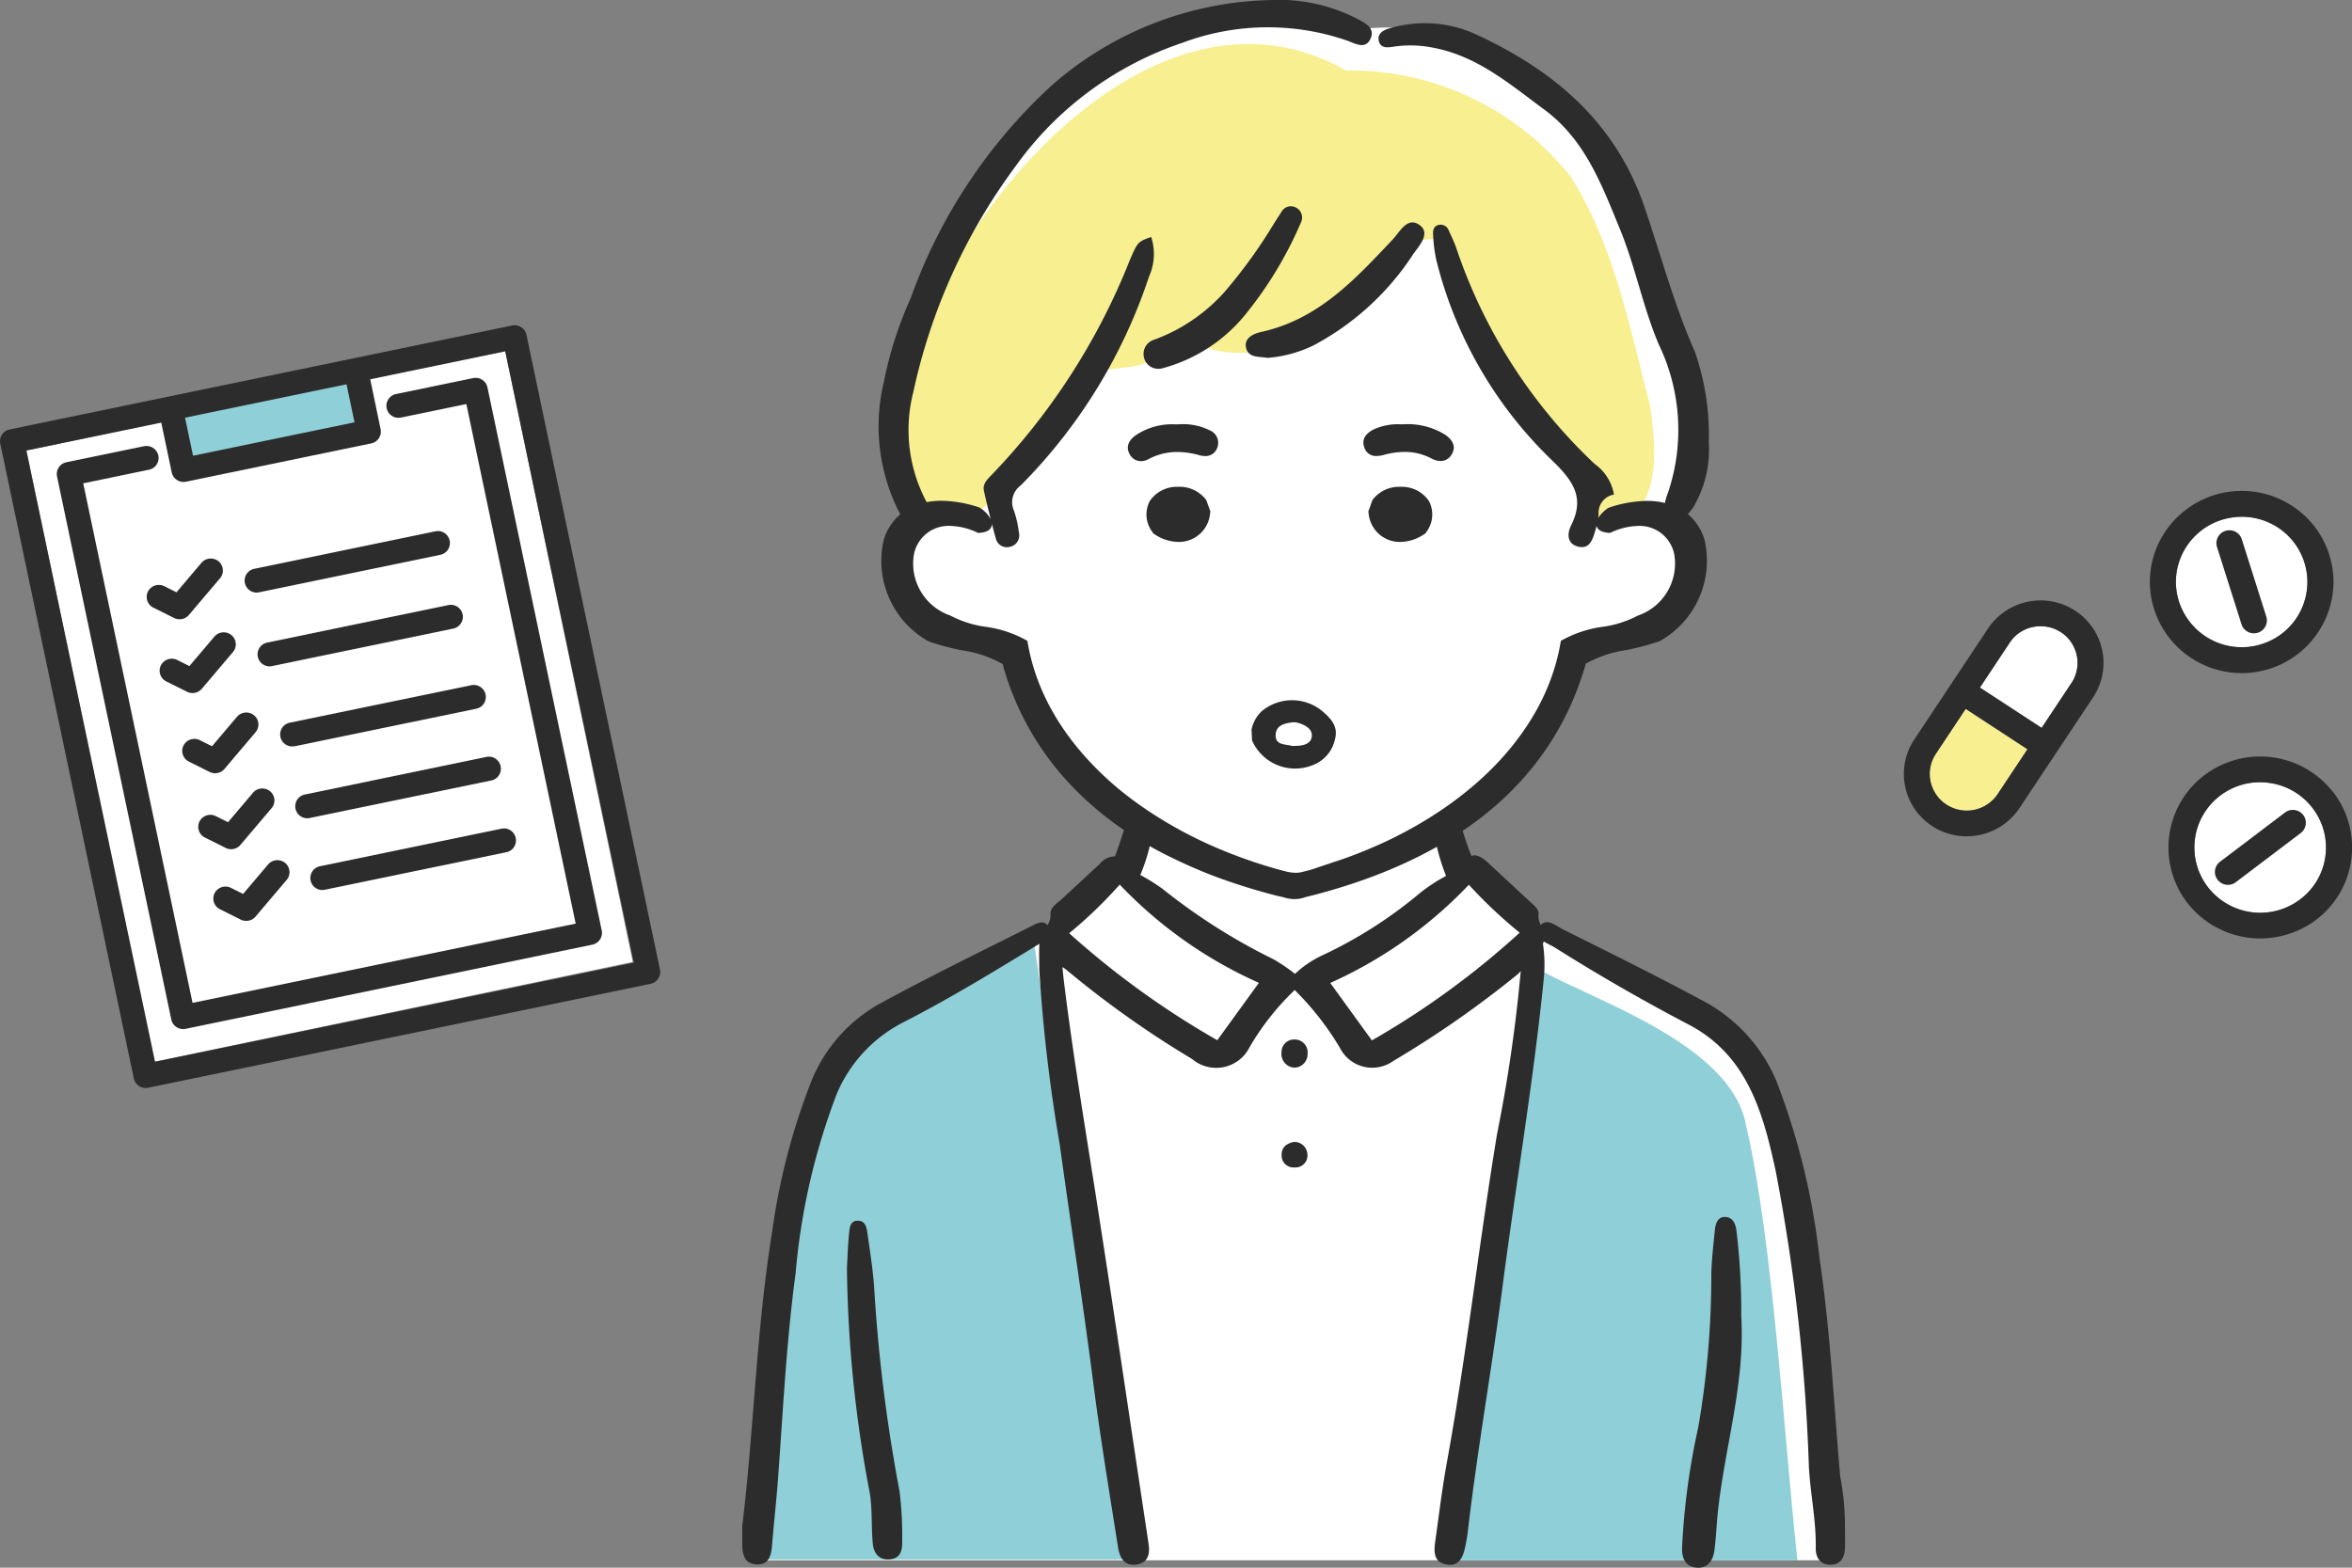
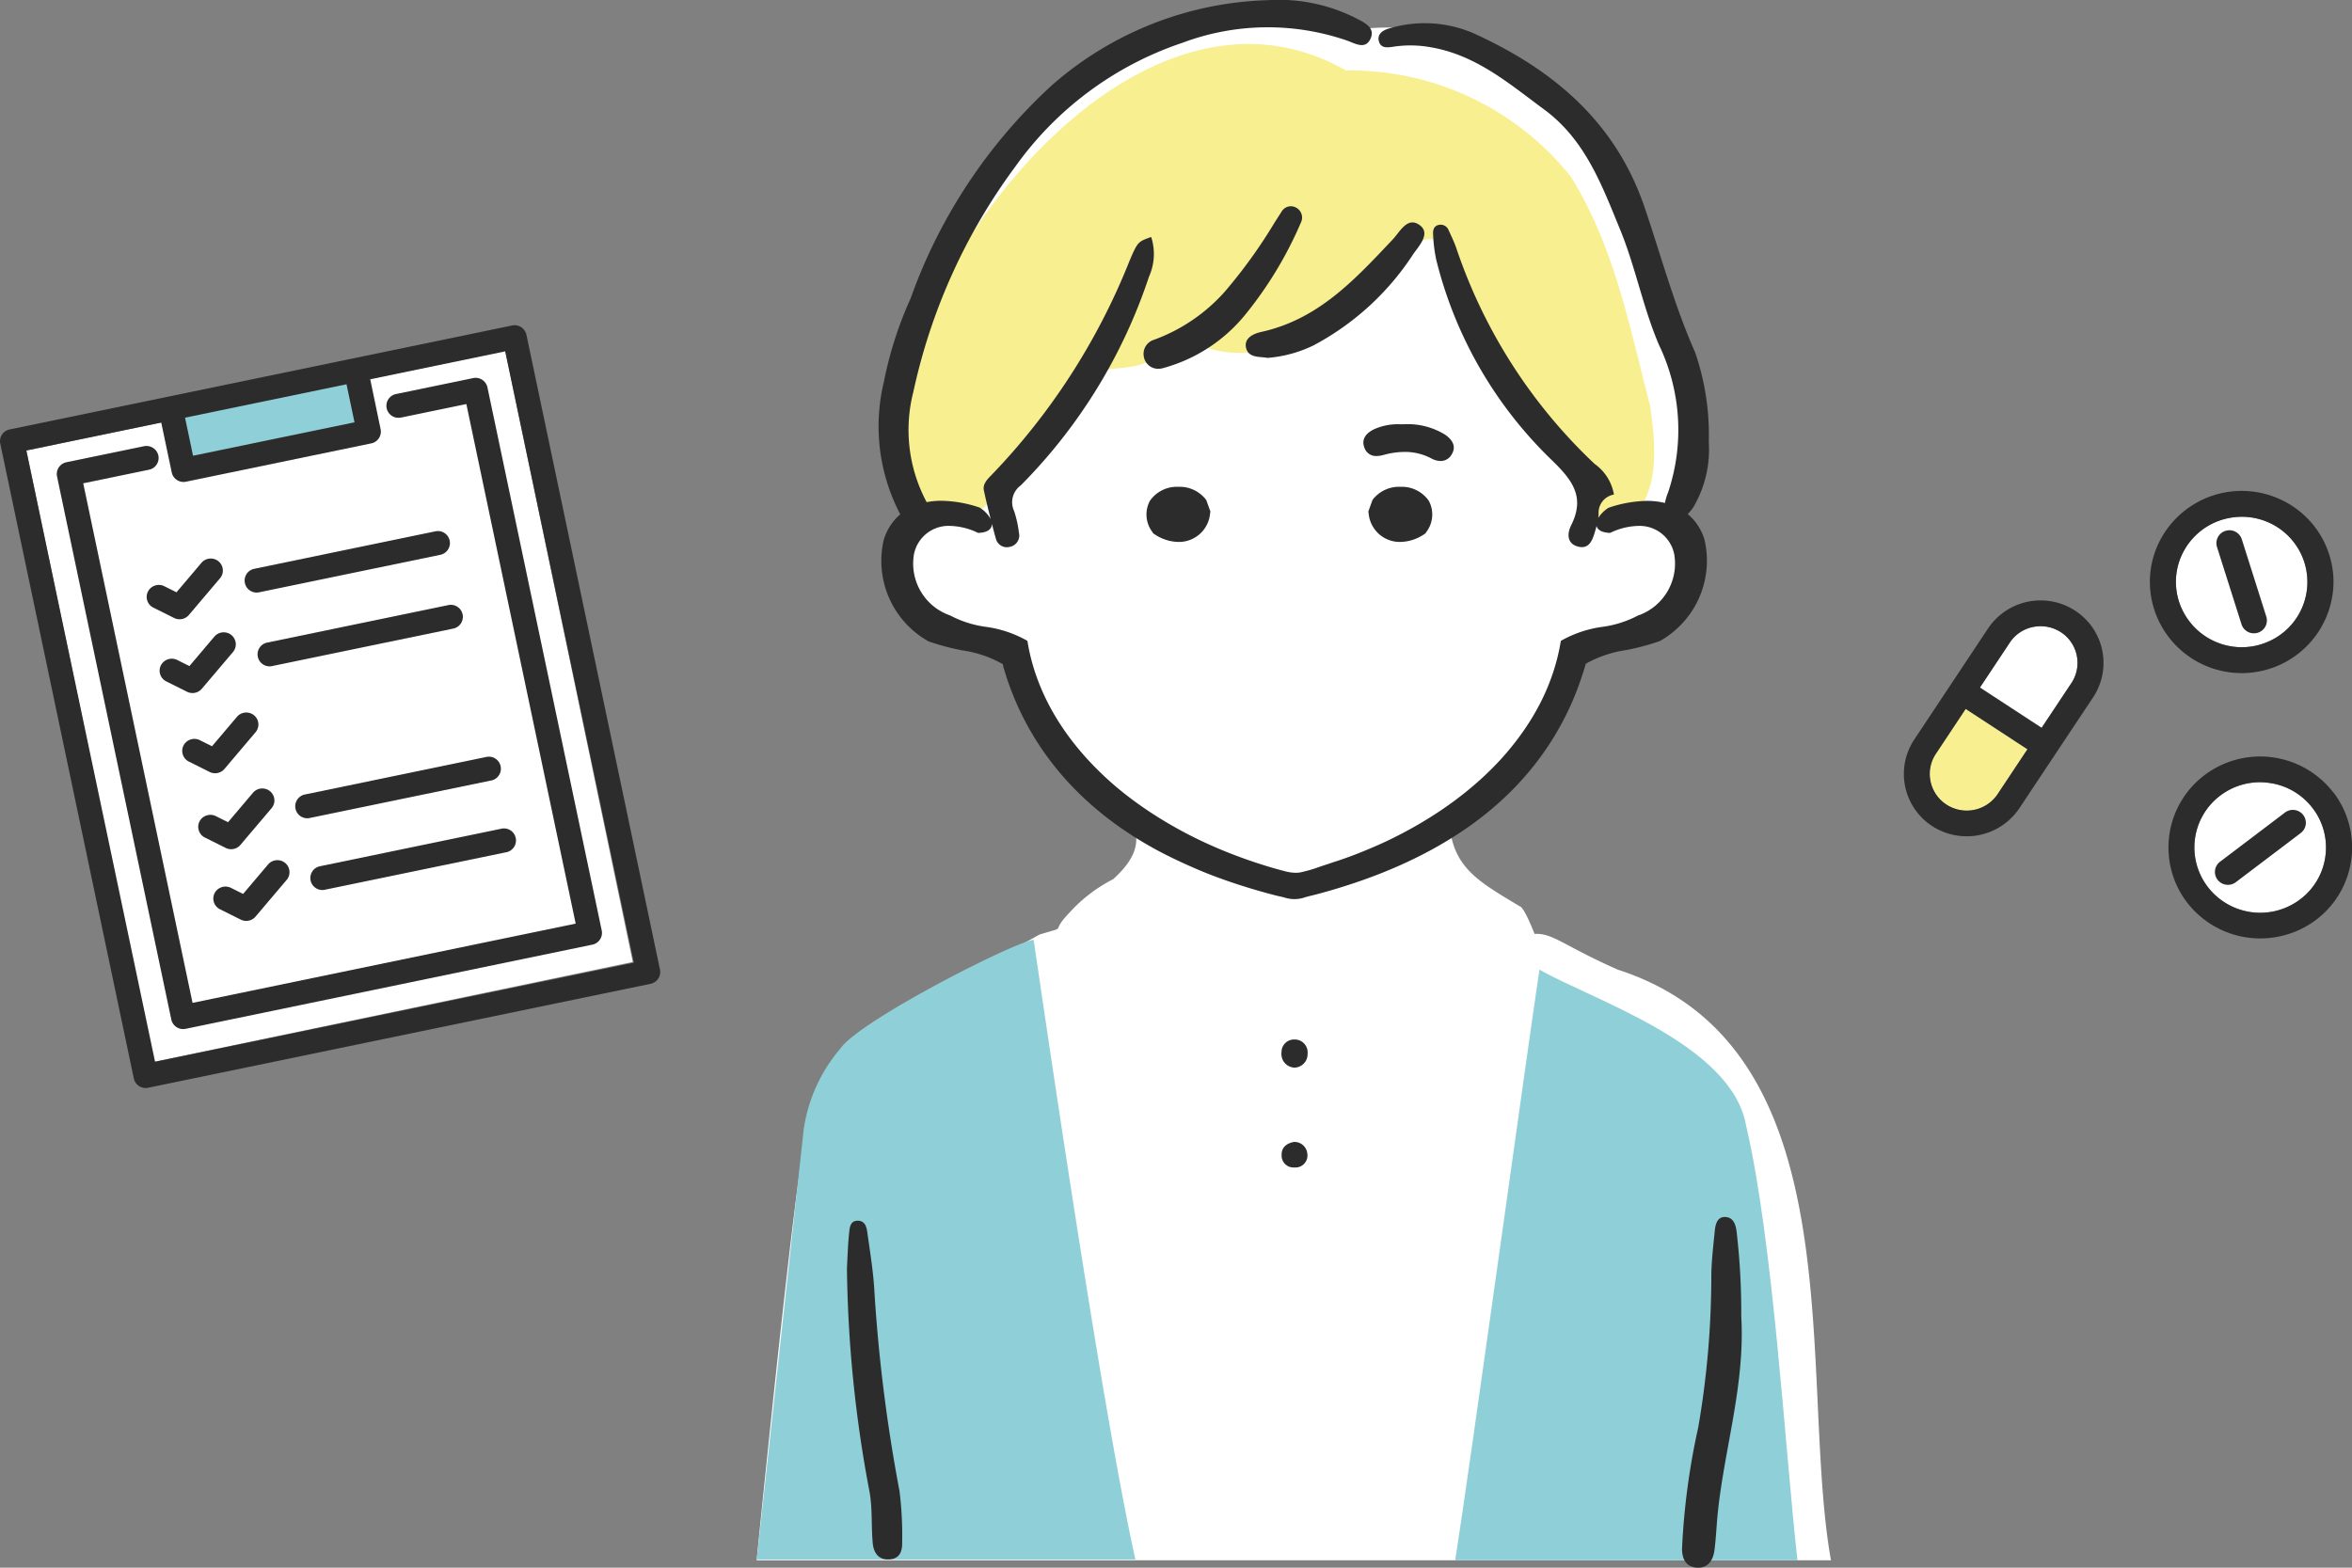
<svg xmlns="http://www.w3.org/2000/svg" width="96" height="64" viewBox="0 0 96 64">
  <rect x="0" y="0" width="96" height="64" fill="#808080" stroke="none" />
  <g id="icon_list02" transform="translate(-366.725 -171.499)">
    <g id="ピンク_ショートヘア" data-name="ピンク×ショートヘア">
      <path id="白" d="M422.068,172.711c-8.854-3.706-18.528,7.7-18.86,16.058.117,2.58.982,2.678.646,4.277-.364.67-.421.588-.449,1.313,1.074,4.517,4.889,2.5,4.846,3.939-.234,4.849,7.475,5.887,3.908,9.094a6.215,6.215,0,0,0-1.8,1.384c-.819.852.027.5-1.212.878-3.964,2.292-8.882,3.247-9.549,8.344-.452,1.676-1.99,17.2-1.99,17.2h43.851c-1.349-7.57,1.125-20.937-8.7-24.113-2.258-1-2.648-1.5-3.4-1.46,0,0-.418-1.1-.609-1.129-1.63-.992-2.809-1.576-2.866-3.549a9.166,9.166,0,0,0,4.395-4.868c.27-4.2,5.563-1.5,5.482-5.861-1.188-1.439-.284-2.528,0-4.107C435.752,182.763,430.868,171.523,422.068,172.711Z" fill="#fff" />
      <g id="塗り">
        <g id="组_14" data-name="组 14">
          <path id="路径_24" data-name="路径 24" d="M408.915,209.867c-.811.089-7.135,3.316-7.894,4.445a6.5,6.5,0,0,0-1.494,3.307l-1.914,17.544h15.455C411.825,229.6,409.737,215.482,408.915,209.867Z" fill="#8fcfd7" />
          <path id="路径_25" data-name="路径 25" d="M429.56,211.084c-.55,3.656-2.811,20.126-3.439,24.113h13.97c-.515-4.6-.989-13.028-2.1-17.762C437.4,214.113,431.691,212.312,429.56,211.084Z" fill="#8fcfd7" />
        </g>
        <g id="组_15" data-name="组 15">
          <path id="路径_26" data-name="路径 26" d="M434.076,188.065c-.828-3.182-1.469-6.546-3.245-9.363a11.5,11.5,0,0,0-9.166-4.324c-7.777-4.435-16.348,5.753-18.013,12.732-.264,1.492-.348,5.33,1.824,5.2.514-.048,1.382.274,1.6-.374.76-1.688,2.53-3.145,3.623-4.642.666-1.081,2.089-.5,3.04-1.115.517-.265.907-.764,1.506-.852,2.99,1.911,7.277-1.324,8.966-3.824.47-.185,1.251-.5,1.489.151a28.229,28.229,0,0,0,1.908,4.28c1.077,2.5,4.838,3.8,4.284,6.854.384-.069,1.465.119,1.639-.361C434.479,191.239,434.271,189.469,434.076,188.065Z" fill="#f7ef90" />
          <path id="路径_27" data-name="路径 27" d="M423.881,181.218c-.072.011.054.036,0,0Z" fill="#8e9eb2" />
          <path id="路径_28" data-name="路径 28" d="M423.88,181.218h0Z" fill="#8e9eb2" />
        </g>
      </g>
      <g id="アウトライン">
        <g id="组_16" data-name="组 16">
          <path id="路径_29" data-name="路径 29" d="M419.556,213.936a.511.511,0,0,0-.524.521.556.556,0,0,0,.538.627.549.549,0,0,0,.526-.566A.527.527,0,0,0,419.556,213.936Z" fill="#2c2c2c" />
          <path id="路径_30" data-name="路径 30" d="M419.528,218.119c-.3.064-.5.224-.492.54a.483.483,0,0,0,.523.5.489.489,0,0,0,.526-.565A.527.527,0,0,0,419.528,218.119Z" fill="#2c2c2c" />
-           <path id="路径_31" data-name="路径 31" d="M441.835,231.77c-.262-2.962-.4-5.934-.842-8.881a28.611,28.611,0,0,0-1.759-7.249,6.594,6.594,0,0,0-3.017-3.292c-1.871-1.008-3.779-1.951-5.684-2.9-.273-.136-.664-.483-.917-.184a.725.725,0,0,1-.093-.448c.013-.2-.174-.346-.321-.482q-.876-.811-1.75-1.623c-.194-.18-.462-.361-.669-.268-.274-.686-.465-1.4-.678-2.11a5.187,5.187,0,0,1-.9.8c.006.053.011.107.02.16a8.756,8.756,0,0,0,.523,1.966,6.8,6.8,0,0,0-1.053.687,18.172,18.172,0,0,1-3.952,2.533,4.221,4.221,0,0,0-1.16.777,7.517,7.517,0,0,0-.873-.593,24.438,24.438,0,0,1-4.532-2.876,8.106,8.106,0,0,0-.91-.567,7.6,7.6,0,0,0,.52-1.887c-.02-.01-.041-.017-.06-.026a7.447,7.447,0,0,1-.921-.581c-.188.579-.353,1.166-.575,1.732a.8.8,0,0,0-.61.3l-1.531,1.421c-.2.185-.492.342-.49.629a.744.744,0,0,1-.122.461c-.2-.24-.5-.039-.72.072-2.029,1.02-4.073,2.016-6.066,3.1a6.323,6.323,0,0,0-2.867,3.236,26.863,26.863,0,0,0-1.586,6.11c-.65,4.035-.743,8.117-1.219,12.006,0,.352,0,.544,0,.736,0,.412.078.814.585.837s.6-.375.632-.788c.076-.932.181-1.862.25-2.794.2-2.775.34-5.554.712-8.315a26.865,26.865,0,0,1,1.688-7.337,5.815,5.815,0,0,1,2.769-2.929c1.872-.963,3.665-2.058,5.458-3.153l.035-.021c0,.031-.005.063-.006.1-.011.312,0,.625,0,.938a65.864,65.864,0,0,0,.837,7.162c.449,3.264.957,6.521,1.376,9.789.286,2.219.654,4.427,1,6.636.068.438.272.821.808.708.447-.094.5-.462.438-.859-.683-4.519-1.347-9.04-2.05-13.556-.492-3.161-1.028-6.315-1.416-9.491-.019-.158-.033-.316-.047-.475a1.417,1.417,0,0,1,.176.123,40.405,40.405,0,0,0,5.112,3.626,1.523,1.523,0,0,0,2.355-.489,10.553,10.553,0,0,1,1.837-2.324,11.811,11.811,0,0,1,1.848,2.365,1.477,1.477,0,0,0,2.174.532,41.7,41.7,0,0,0,5.08-3.542,1.43,1.43,0,0,0,.124-.132,62,62,0,0,1-.967,6.656c-.733,4.444-1.234,8.921-2.038,13.351-.2,1.089-.331,2.19-.486,3.287-.056.4-.072.827.435.93.545.111.7-.3.793-.729.045-.211.081-.425.106-.64.388-3.324.976-6.62,1.409-9.939.547-4.2,1.264-8.378,1.687-12.594a5.71,5.71,0,0,0-.033-1.435c.012-.031.024-.061.033-.094.144.094.323.168.456.251q2.668,1.681,5.464,3.145c2.416,1.267,3.045,3.655,3.552,6a77.524,77.524,0,0,1,1.351,12.07c.062,1.1.3,2.188.279,3.3-.006.373.169.674.592.679s.582-.289.6-.668c.01-.288,0-.576,0-1.041A10.851,10.851,0,0,0,441.835,231.77Zm-25.425-17.805a34.983,34.983,0,0,1-6.045-4.368,17.92,17.92,0,0,0,2.062-1.985,17.877,17.877,0,0,0,5.682,4.011Zm6.311.008-1.7-2.345a17.931,17.931,0,0,0,5.658-4.009,19.135,19.135,0,0,0,2.074,1.956A33.965,33.965,0,0,1,422.72,213.973Z" fill="#2c2c2c" />
          <path id="路径_32" data-name="路径 32" d="M402.417,224.261c-.04-.8-.172-1.6-.284-2.4-.031-.223-.072-.516-.381-.527-.335-.012-.346.293-.37.514-.05.472-.061.946-.088,1.419a51.538,51.538,0,0,0,.919,9.116c.128.693.068,1.419.135,2.125.037.383.241.694.7.651.44-.04.512-.384.5-.734a14.484,14.484,0,0,0-.109-2.058A65.643,65.643,0,0,1,402.417,224.261Z" fill="#2c2c2c" />
          <path id="路径_33" data-name="路径 33" d="M437.61,221.814c-.03-.3-.125-.639-.5-.632-.292.006-.368.3-.393.556-.058.59-.13,1.181-.142,1.773a36.388,36.388,0,0,1-.535,6.267,28.834,28.834,0,0,0-.66,4.93c-.005.416.148.762.609.789s.658-.306.713-.708c.063-.464.09-1.1.14-1.563.279-2.649,1.118-5.231.954-8A27.915,27.915,0,0,0,437.61,221.814Z" fill="#2c2c2c" />
        </g>
        <g id="组_17" data-name="组 17">
          <path id="路径_34" data-name="路径 34" d="M422.877,191.989l-.146.407.007.041a1.124,1.124,0,0,0,1.133,1.035h0a1.641,1.641,0,0,0,.893-.285l.032-.021.019-.032a1.025,1.025,0,0,0,.1-1.109,1.188,1.188,0,0,0-1.036-.5,1.2,1.2,0,0,0-.99.446Z" fill="#2c2c2c" stroke="#2c2c2c" stroke-miterlimit="10" stroke-width="0.303" />
          <path id="路径_35" data-name="路径 35" d="M414.825,191.525a1.188,1.188,0,0,0-1.036.5,1.025,1.025,0,0,0,.1,1.109l.019.032.032.021a1.641,1.641,0,0,0,.893.285h0a1.124,1.124,0,0,0,1.133-1.034l.007-.042-.146-.407-.014-.018A1.2,1.2,0,0,0,414.825,191.525Z" fill="#2c2c2c" stroke="#2c2c2c" stroke-miterlimit="10" stroke-width="0.303" />
-           <path id="路径_36" data-name="路径 36" d="M417.831,201.732a1.918,1.918,0,0,0,2.427,1.021,1.458,1.458,0,0,0,.962-1.1c.127-.506-.175-.823-.513-1.113a1.93,1.93,0,0,0-2.5.009,1.407,1.407,0,0,0-.4.746Zm1.647-.745a.615.615,0,0,1,.258.031c.278.088.565.245.531.549s-.351.387-.725.384a.2.2,0,0,1-.1-.006c-.266-.071-.654-.02-.65-.427S419.146,201.03,419.478,200.987Z" fill="#2c2c2c" />
          <path id="路径_37" data-name="路径 37" d="M435.611,192.483a1.465,1.465,0,0,0,.315-.429,4.635,4.635,0,0,0,.545-2.51,10.329,10.329,0,0,0-.558-3.662c-.849-1.917-1.388-3.933-2.055-5.9-1.182-3.493-3.721-5.638-6.98-7.121a5.029,5.029,0,0,0-3.435-.206c-.245.065-.53.218-.433.543.087.289.37.241.609.205a4.62,4.62,0,0,1,1.5.025c1.855.314,3.212,1.493,4.637,2.544,1.669,1.231,2.346,3.072,3.09,4.883.634,1.542.935,3.181,1.592,4.724a8.017,8.017,0,0,1,.374,6.018,2.474,2.474,0,0,0-.131.435,3.08,3.08,0,0,0-.732-.085,5.088,5.088,0,0,0-1.574.283,1.405,1.405,0,0,0-.417.415c.007-.049.013-.1.017-.148a.753.753,0,0,1,.625-.808,1.929,1.929,0,0,0-.786-1.249,21.542,21.542,0,0,1-5.656-8.835c-.087-.242-.2-.477-.306-.71a.348.348,0,0,0-.407-.213c-.206.044-.238.228-.226.389a6.062,6.062,0,0,0,.131,1.043,17.025,17.025,0,0,0,4.694,8.15c.87.839,1.389,1.526.807,2.685-.166.333-.174.75.29.866s.59-.291.691-.631c.022-.073.042-.147.061-.221l0,.018c.051.165.226.257.535.274l.027-.006.014-.006a2.758,2.758,0,0,1,1.127-.274,1.44,1.44,0,0,1,1.464,1.151,2.245,2.245,0,0,1-1.486,2.511,4.338,4.338,0,0,1-1.446.459,4.7,4.7,0,0,0-1.652.548l-.044.027-.008.049a8.253,8.253,0,0,1-.328,1.3,8.913,8.913,0,0,1-.532,1.244,9.953,9.953,0,0,1-.721,1.173,11.159,11.159,0,0,1-.892,1.1,12.632,12.632,0,0,1-1.049,1.011,14.3,14.3,0,0,1-1.191.92c-.417.29-.86.566-1.317.822s-.936.5-1.427.716-1,.423-1.521.6c-.156.054-.311.1-.466.156-.18.058-.361.118-.542.182a4.465,4.465,0,0,1-.456.132l-.105.027a1.058,1.058,0,0,1-.267.033,1.817,1.817,0,0,1-.452-.067c-.385-.1-.8-.221-1.291-.387-.52-.175-1.035-.372-1.531-.586s-.978-.449-1.438-.7-.91-.522-1.331-.805a14.987,14.987,0,0,1-1.208-.9,12.949,12.949,0,0,1-1.069-1,11.474,11.474,0,0,1-.915-1.082,9.867,9.867,0,0,1-.746-1.159,8.96,8.96,0,0,1-.562-1.23,8.292,8.292,0,0,1-.362-1.295c-.013-.068-.026-.137-.037-.206l-.008-.049-.044-.027a4.7,4.7,0,0,0-1.653-.548,4.344,4.344,0,0,1-1.453-.463,2.241,2.241,0,0,1-1.479-2.507,1.44,1.44,0,0,1,1.464-1.151,2.775,2.775,0,0,1,1.141.281l.028.005h.014c.294-.016.469-.109.52-.273a.349.349,0,0,0,.011-.1c.054.2.105.407.164.609a.459.459,0,0,0,.557.336.474.474,0,0,0,.383-.586,4.312,4.312,0,0,0-.2-.888.848.848,0,0,1,.276-1.037,21.816,21.816,0,0,0,5.233-8.52,2.252,2.252,0,0,0,.09-1.622c-.528.192-.547.185-.875.953a26.948,26.948,0,0,1-5.66,8.784c-.171.171-.348.366-.294.612.084.39.178.778.278,1.166a1.333,1.333,0,0,0-.453-.469,5.092,5.092,0,0,0-1.56-.276,3.194,3.194,0,0,0-.6.056,6.243,6.243,0,0,1-.544-4.5,23.926,23.926,0,0,1,4.179-9.221,13.736,13.736,0,0,1,6.807-5.033,9.914,9.914,0,0,1,6.738-.082c.322.119.732.369.937-.085s-.242-.647-.57-.824a6.983,6.983,0,0,0-3.612-.749,13.964,13.964,0,0,0-8.841,3.49,21.656,21.656,0,0,0-5.748,8.685,15.514,15.514,0,0,0-1.092,3.406,7.74,7.74,0,0,0,.669,5.411,2.191,2.191,0,0,0-.672,1.033,3.763,3.763,0,0,0,1.835,4.157,10.216,10.216,0,0,0,1.345.359,4.7,4.7,0,0,1,1.673.564.434.434,0,0,1,.021.086c0,.019.007.036.01.046l.049.16c.033.107.067.213.1.319.071.209.148.418.228.62a11.753,11.753,0,0,0,.55,1.183,11.53,11.53,0,0,0,.67,1.1,12.141,12.141,0,0,0,.791,1.024,12.49,12.49,0,0,0,.909.944c.321.3.666.59,1.026.865s.743.536,1.141.783.82.484,1.256.7.9.429,1.367.623.968.375,1.479.542,1.043.322,1.589.461c.045.012.089.021.134.031a1.775,1.775,0,0,1,.2.05,1.452,1.452,0,0,0,.375.058h.045a1.353,1.353,0,0,0,.4-.074c.092-.028.185-.051.28-.074l.174-.043c.272-.072.542-.149.8-.226.523-.157,1.035-.329,1.521-.512s.961-.383,1.41-.593.889-.437,1.3-.674.811-.491,1.185-.753.734-.544,1.069-.834a12.606,12.606,0,0,0,.954-.915,11.947,11.947,0,0,0,.835-.994,11.655,11.655,0,0,0,.717-1.074,11.94,11.94,0,0,0,.6-1.154,12.114,12.114,0,0,0,.473-1.233c.049-.151.1-.3.139-.456a4.74,4.74,0,0,1,1.665-.56,10.068,10.068,0,0,0,1.355-.364,3.76,3.76,0,0,0,1.824-4.152A2.187,2.187,0,0,0,435.611,192.483Z" fill="#2c2c2c" />
          <path id="路径_38" data-name="路径 38" d="M424.685,180.7c-.51-.387-.811.253-1.11.57-1.529,1.619-3.026,3.266-5.371,3.78-.312.068-.71.247-.62.647.1.429.555.35.871.413a5.228,5.228,0,0,0,1.876-.507,11.009,11.009,0,0,0,4.085-3.741C424.649,181.533,425.12,181.031,424.685,180.7Z" fill="#2c2c2c" />
          <path id="路径_39" data-name="路径 39" d="M417.551,184.346a15.833,15.833,0,0,0,2.272-3.761.459.459,0,0,0-.023-.45.468.468,0,0,0-.389-.216.439.439,0,0,0-.374.216l-.288.449a20.721,20.721,0,0,1-2.039,2.829,7.138,7.138,0,0,1-2.885,1.958.6.6,0,0,0-.414.684.593.593,0,0,0,.59.5.778.778,0,0,0,.15-.016A6.526,6.526,0,0,0,417.551,184.346Z" fill="#2c2c2c" />
        </g>
      </g>
    </g>
    <g id="组_20" data-name="组 20">
      <g id="组_18" data-name="组 18">
        <path id="路径_40" data-name="路径 40" d="M461.639,206.452a2.638,2.638,0,0,1-1.032,1.764,2.7,2.7,0,0,1-3.763-.5,2.651,2.651,0,0,1,.5-3.736,2.686,2.686,0,0,1,1.624-.547,2.6,2.6,0,0,1,.363.026,2.672,2.672,0,0,1,1.778,1.021A2.634,2.634,0,0,1,461.639,206.452Z" fill="#fff" />
        <path id="路径_41" data-name="路径 41" d="M459.03,197.8a2.692,2.692,0,0,1-3.367-1.739,2.632,2.632,0,0,1,.176-2.032,2.676,2.676,0,0,1,1.574-1.311,2.8,2.8,0,0,1,.814-.124,2.684,2.684,0,0,1,1.235.3,2.656,2.656,0,0,1-.432,4.9Z" fill="#fff" />
        <path id="路径_42" data-name="路径 42" d="M451.274,199.383l-3.013,4.534a1.517,1.517,0,0,1-2.089.426,1.492,1.492,0,0,1-.678-1.251,1.465,1.465,0,0,1,.249-.82l3.012-4.535a1.489,1.489,0,0,1,.957-.643,1.5,1.5,0,0,1,.306-.03,1.523,1.523,0,0,1,.827.245A1.493,1.493,0,0,1,451.274,199.383Z" fill="#fff" />
      </g>
      <path id="路径_43" data-name="路径 43" d="M449.476,202.089l-1.215,1.828a1.517,1.517,0,0,1-2.089.426,1.492,1.492,0,0,1-.678-1.251,1.465,1.465,0,0,1,.249-.82l1.214-1.829Z" fill="#f7ef90" />
      <g id="组_19" data-name="组 19">
        <path id="路径_44" data-name="路径 44" d="M461.956,203.843a3.769,3.769,0,0,0-5.25-.7,3.7,3.7,0,0,0-.706,5.209,3.775,3.775,0,0,0,4.16,1.269,3.7,3.7,0,0,0,1.8-5.781Zm-.316,2.609a2.638,2.638,0,0,1-1.032,1.764,2.7,2.7,0,0,1-3.763-.5,2.651,2.651,0,0,1,.5-3.736,2.686,2.686,0,0,1,1.624-.547,2.6,2.6,0,0,1,.363.026,2.672,2.672,0,0,1,1.778,1.021A2.634,2.634,0,0,1,461.639,206.452Z" fill="#2c2c2c" />
        <path id="路径_45" data-name="路径 45" d="M459.99,204.67l-2.651,2.008a.522.522,0,0,0-.1.737.533.533,0,0,0,.743.1l2.651-2.009a.523.523,0,0,0,.1-.737A.534.534,0,0,0,459.99,204.67Z" fill="#2c2c2c" />
        <path id="路径_46" data-name="路径 46" d="M458.225,198.978a3.743,3.743,0,0,0,3.745-3.717,3.713,3.713,0,0,0-2.017-3.3,3.762,3.762,0,0,0-5.054,1.58,3.677,3.677,0,0,0-.249,2.833A3.751,3.751,0,0,0,458.225,198.978Zm-2.385-4.946a2.676,2.676,0,0,1,1.574-1.311,2.8,2.8,0,0,1,.814-.124,2.684,2.684,0,0,1,1.235.3,2.656,2.656,0,0,1-.432,4.9,2.692,2.692,0,0,1-3.367-1.739A2.632,2.632,0,0,1,455.84,194.031Z" fill="#2c2c2c" />
        <path id="路径_47" data-name="路径 47" d="M458.215,196.986a.53.53,0,0,0,.506.368.558.558,0,0,0,.16-.024.525.525,0,0,0,.346-.66l-1-3.156a.531.531,0,0,0-.665-.343.525.525,0,0,0-.347.66Z" fill="#2c2c2c" />
        <path id="路径_48" data-name="路径 48" d="M451.428,196.432a2.581,2.581,0,0,0-3.559.725l-1.506,2.268-1.506,2.267a2.538,2.538,0,0,0,.731,3.53,2.589,2.589,0,0,0,3.559-.725l1.506-2.267,1.508-2.268A2.54,2.54,0,0,0,451.428,196.432Zm-3.168,7.485a1.517,1.517,0,0,1-2.089.426,1.492,1.492,0,0,1-.678-1.251,1.465,1.465,0,0,1,.249-.82l1.214-1.829,2.519,1.646Zm3.013-4.534-1.215,1.828-2.518-1.646,1.214-1.828a1.489,1.489,0,0,1,.957-.643,1.5,1.5,0,0,1,.306-.03,1.523,1.523,0,0,1,.827.245A1.493,1.493,0,0,1,451.274,199.383Z" fill="#2c2c2c" />
      </g>
    </g>
    <g id="组_24" data-name="组 24">
      <rect id="矩形_1" data-name="矩形 1" width="19.963" height="25.494" transform="translate(367.803 189.89) rotate(-11.785)" fill="#fff" />
      <g id="组_23" data-name="组 23">
        <g id="组_21" data-name="组 21">
-           <path id="路径_49" data-name="路径 49" d="M378.765,201.963l7.373-1.525a.491.491,0,1,0-.2-.96L378.563,201a.49.49,0,1,0,.2.959Z" fill="#2c2c2c" />
          <path id="路径_50" data-name="路径 50" d="M386.553,202.406l-7.374,1.526a.49.49,0,1,0,.2.959l7.374-1.525a.491.491,0,1,0-.2-.96Z" fill="#2c2c2c" />
          <path id="路径_51" data-name="路径 51" d="M387.169,205.335l-7.374,1.526a.49.49,0,1,0,.2.959l7.374-1.525a.491.491,0,1,0-.2-.96Z" fill="#2c2c2c" />
          <path id="路径_52" data-name="路径 52" d="M376.4,200.759l-1.021,1.205-.5-.249a.5.5,0,0,0-.663.217.489.489,0,0,0,.219.659l.85.424a.5.5,0,0,0,.6-.123l1.271-1.5a.487.487,0,0,0-.061-.691A.5.5,0,0,0,376.4,200.759Z" fill="#2c2c2c" />
          <path id="路径_53" data-name="路径 53" d="M377.841,198.689l7.373-1.526a.49.49,0,1,0-.2-.959l-7.373,1.526a.49.49,0,1,0,.2.959Z" fill="#2c2c2c" />
          <path id="路径_54" data-name="路径 54" d="M375.477,197.486l-1.021,1.205-.5-.25a.5.5,0,0,0-.663.218.488.488,0,0,0,.219.658l.85.424a.5.5,0,0,0,.6-.123l1.272-1.5a.488.488,0,0,0-.061-.691A.5.5,0,0,0,375.477,197.486Z" fill="#2c2c2c" />
          <path id="路径_55" data-name="路径 55" d="M377.313,195.677l7.373-1.526a.49.49,0,1,0-.2-.959l-7.373,1.526a.49.49,0,1,0,.2.959Z" fill="#2c2c2c" />
          <path id="路径_56" data-name="路径 56" d="M374.949,194.474l-1.021,1.205-.5-.25a.5.5,0,0,0-.663.218.488.488,0,0,0,.219.658l.85.424a.5.5,0,0,0,.6-.123l1.272-1.5a.488.488,0,0,0-.061-.691A.5.5,0,0,0,374.949,194.474Z" fill="#2c2c2c" />
          <path id="路径_57" data-name="路径 57" d="M377.053,203.86l-1.02,1.205-.5-.249a.5.5,0,0,0-.664.217.488.488,0,0,0,.219.658l.85.424a.495.495,0,0,0,.6-.123l1.272-1.5a.487.487,0,0,0-.061-.69A.5.5,0,0,0,377.053,203.86Z" fill="#2c2c2c" />
          <path id="路径_58" data-name="路径 58" d="M377.669,206.788l-1.021,1.205-.5-.249a.5.5,0,0,0-.663.217.488.488,0,0,0,.219.658l.85.424a.5.5,0,0,0,.6-.123l1.272-1.5a.488.488,0,0,0-.061-.691A.5.5,0,0,0,377.669,206.788Z" fill="#2c2c2c" />
        </g>
        <g id="组_22" data-name="组 22">
          <path id="路径_59" data-name="路径 59" d="M383.107,188.543l2.653-.549,4.462,21.211-15.638,3.236-4.462-21.211,2.684-.555a.49.49,0,0,0,.383-.58.5.5,0,0,0-.585-.38l-3.168.655a.491.491,0,0,0-.383.58l4.664,22.17a.494.494,0,0,0,.585.38l16.6-3.436a.49.49,0,0,0,.383-.58l-4.664-22.17a.494.494,0,0,0-.585-.379l-3.136.648a.49.49,0,1,0,.2.959Z" fill="#2c2c2c" />
        </g>
      </g>
      <rect id="矩形_2" data-name="矩形 2" width="7.411" height="2.27" transform="matrix(0.979, -0.204, 0.204, 0.979, 373.677, 188.429)" fill="#8fcfd7" />
      <path id="路径_60" data-name="路径 60" d="M387.627,184.787l-20.509,4.244a.488.488,0,0,0-.382.58l5.451,25.916a.493.493,0,0,0,.584.379l20.509-4.244a.491.491,0,0,0,.383-.58l-5.451-25.916A.494.494,0,0,0,387.627,184.787Zm-13.35,3.763,6.595-1.364,0,.017.323,1.537-6.591,1.364-.323-1.537ZM392.595,210.8l-19.541,4.045L367.8,189.89l5.51-1.14,0,.017.424,2.017a.494.494,0,0,0,.585.38l7.558-1.564a.49.49,0,0,0,.383-.58L381.84,187l-.005-.017,5.51-1.14Z" fill="#2c2c2c" />
    </g>
-     <path id="路径_61" data-name="路径 61" d="M416.4,189.8a.552.552,0,0,0-.313-.74,2.438,2.438,0,0,0-1.268-.237h-.141a2.645,2.645,0,0,0-1.623.464c-.382.292-.325.581-.211.771a.51.51,0,0,0,.454.267.653.653,0,0,0,.3-.079,2.464,2.464,0,0,1,1.183-.295,3.354,3.354,0,0,1,.9.133.857.857,0,0,0,.228.033A.5.5,0,0,0,416.4,189.8Z" fill="#2c2c2c" />
    <path id="路径_62" data-name="路径 62" d="M423.868,188.82a2.363,2.363,0,0,0-1.066.206c-.48.239-.471.549-.38.767a.491.491,0,0,0,.49.322,1.083,1.083,0,0,0,.281-.042,3.324,3.324,0,0,1,.864-.125,2.3,2.3,0,0,1,1.1.271.792.792,0,0,0,.367.1.511.511,0,0,0,.446-.256c.181-.288.1-.561-.25-.812a2.914,2.914,0,0,0-1.72-.431Z" fill="#2c2c2c" />
  </g>
</svg>